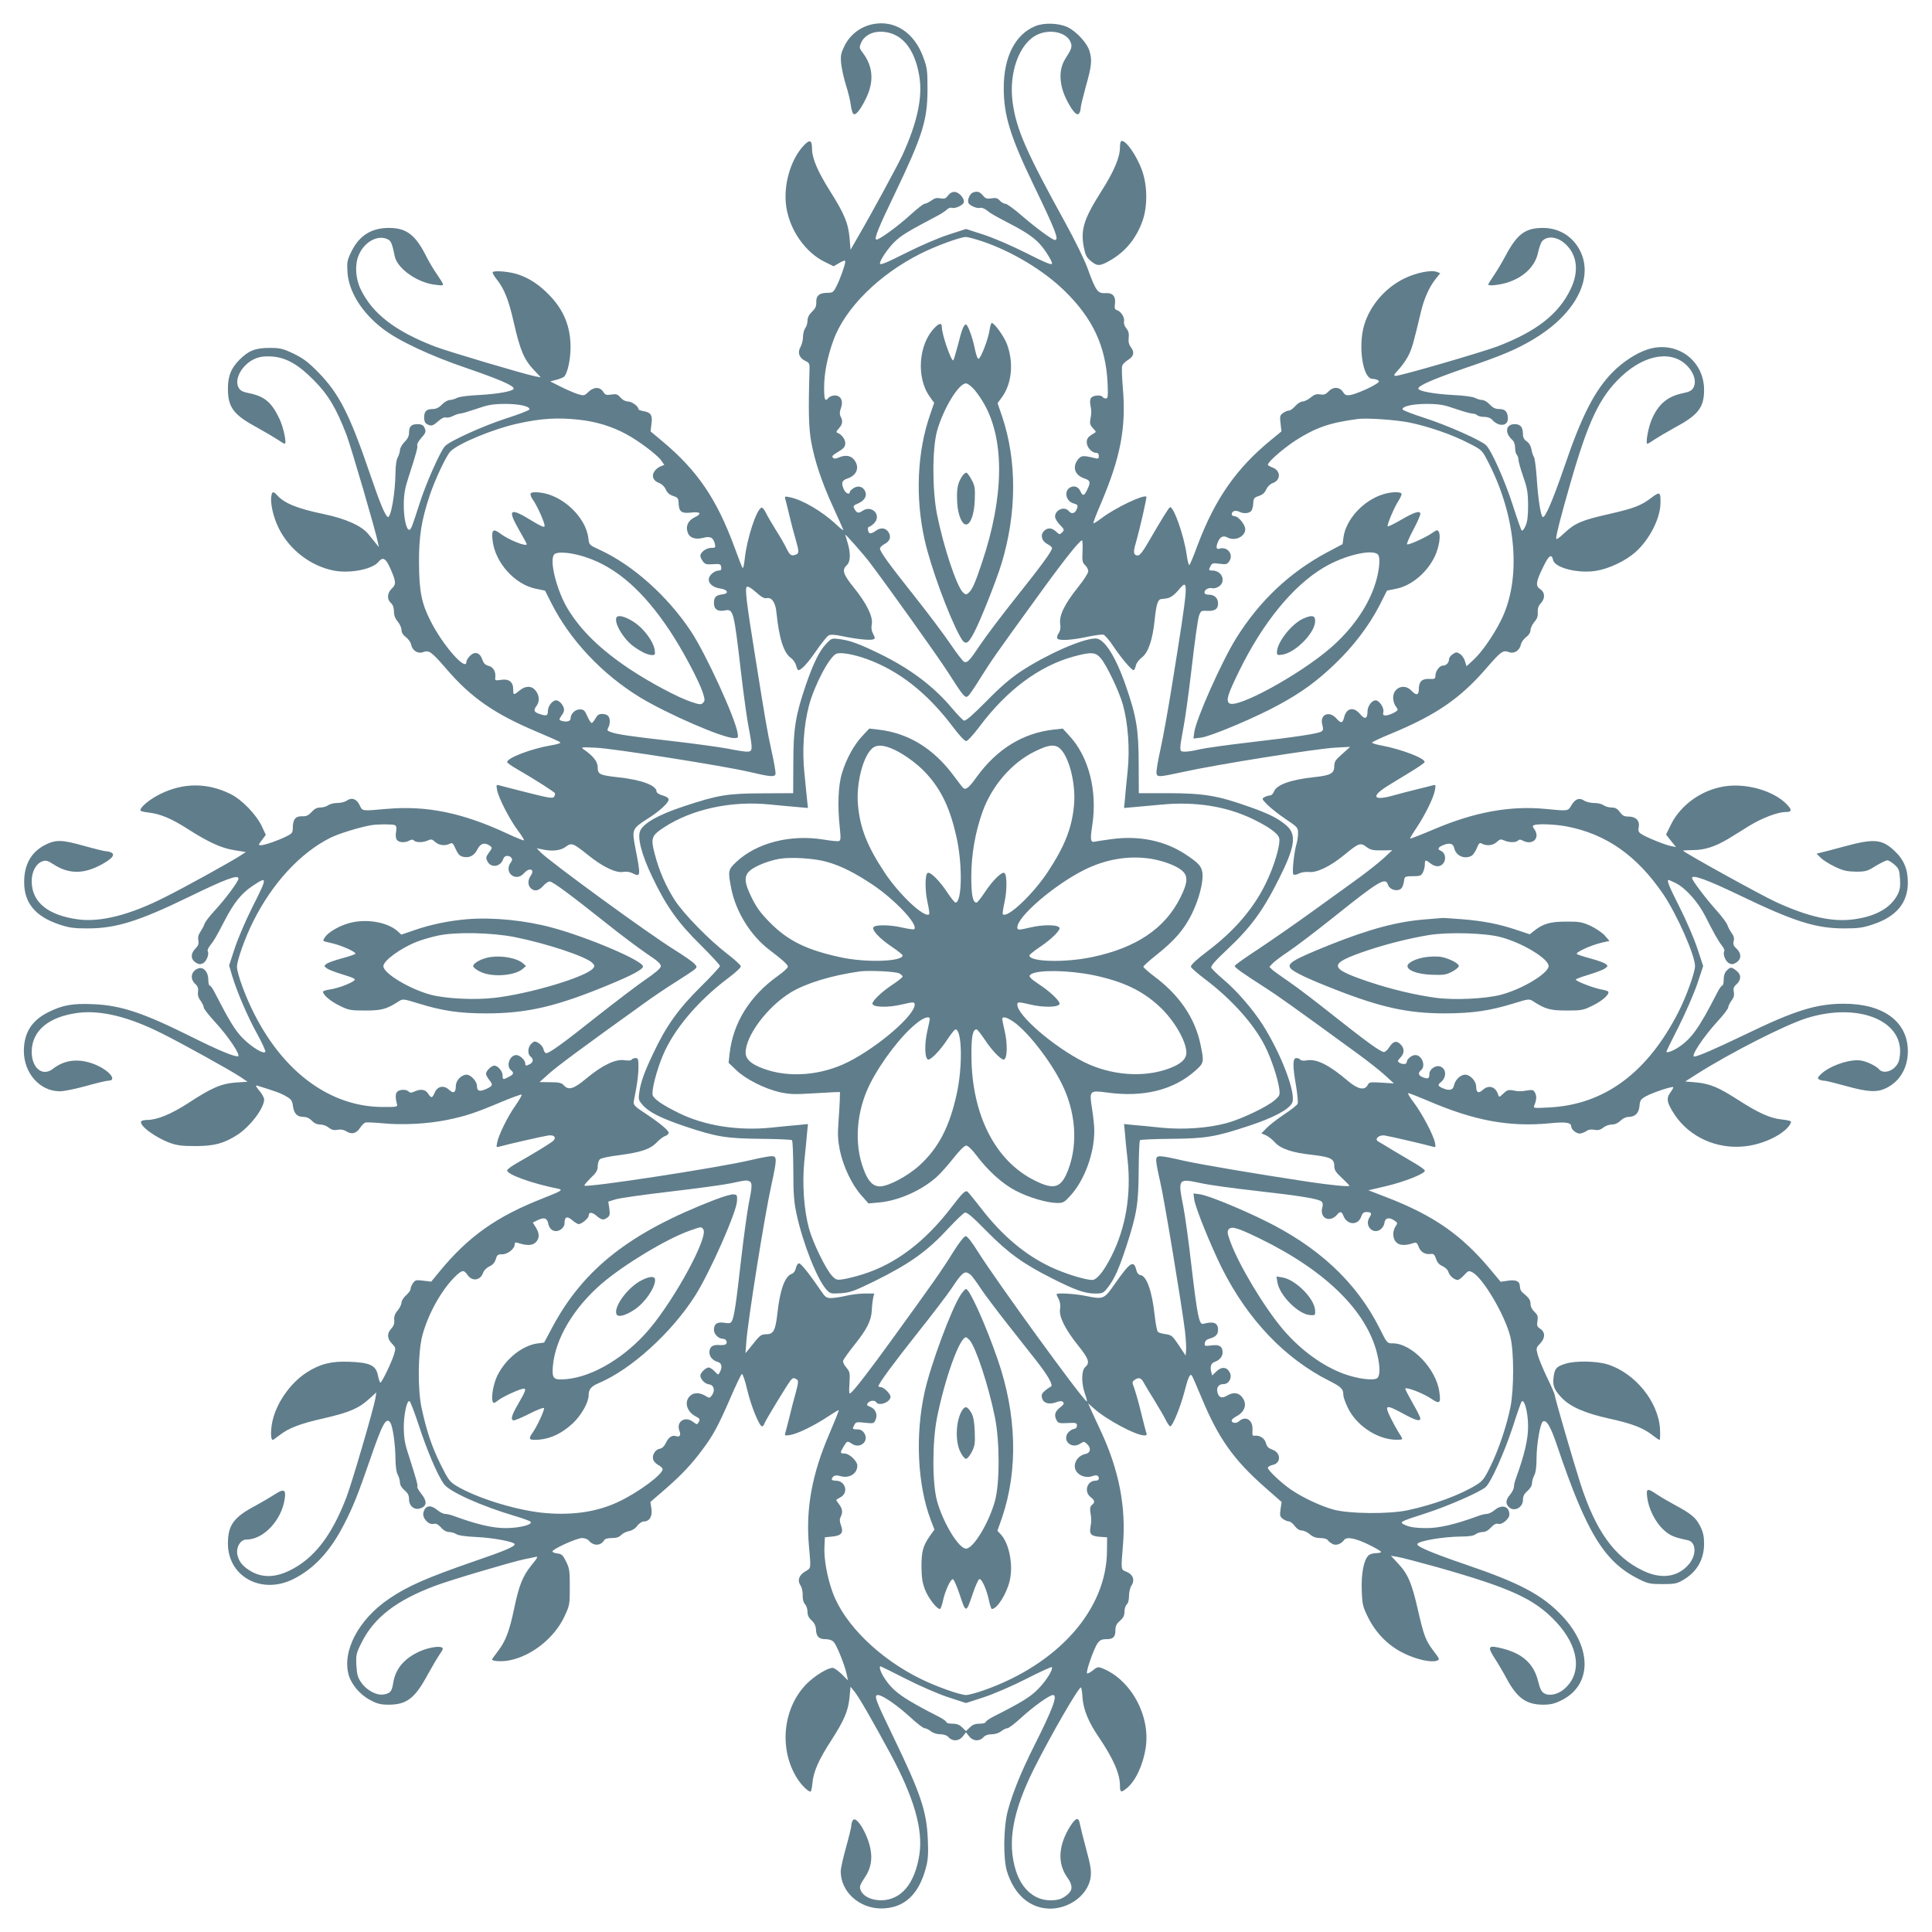
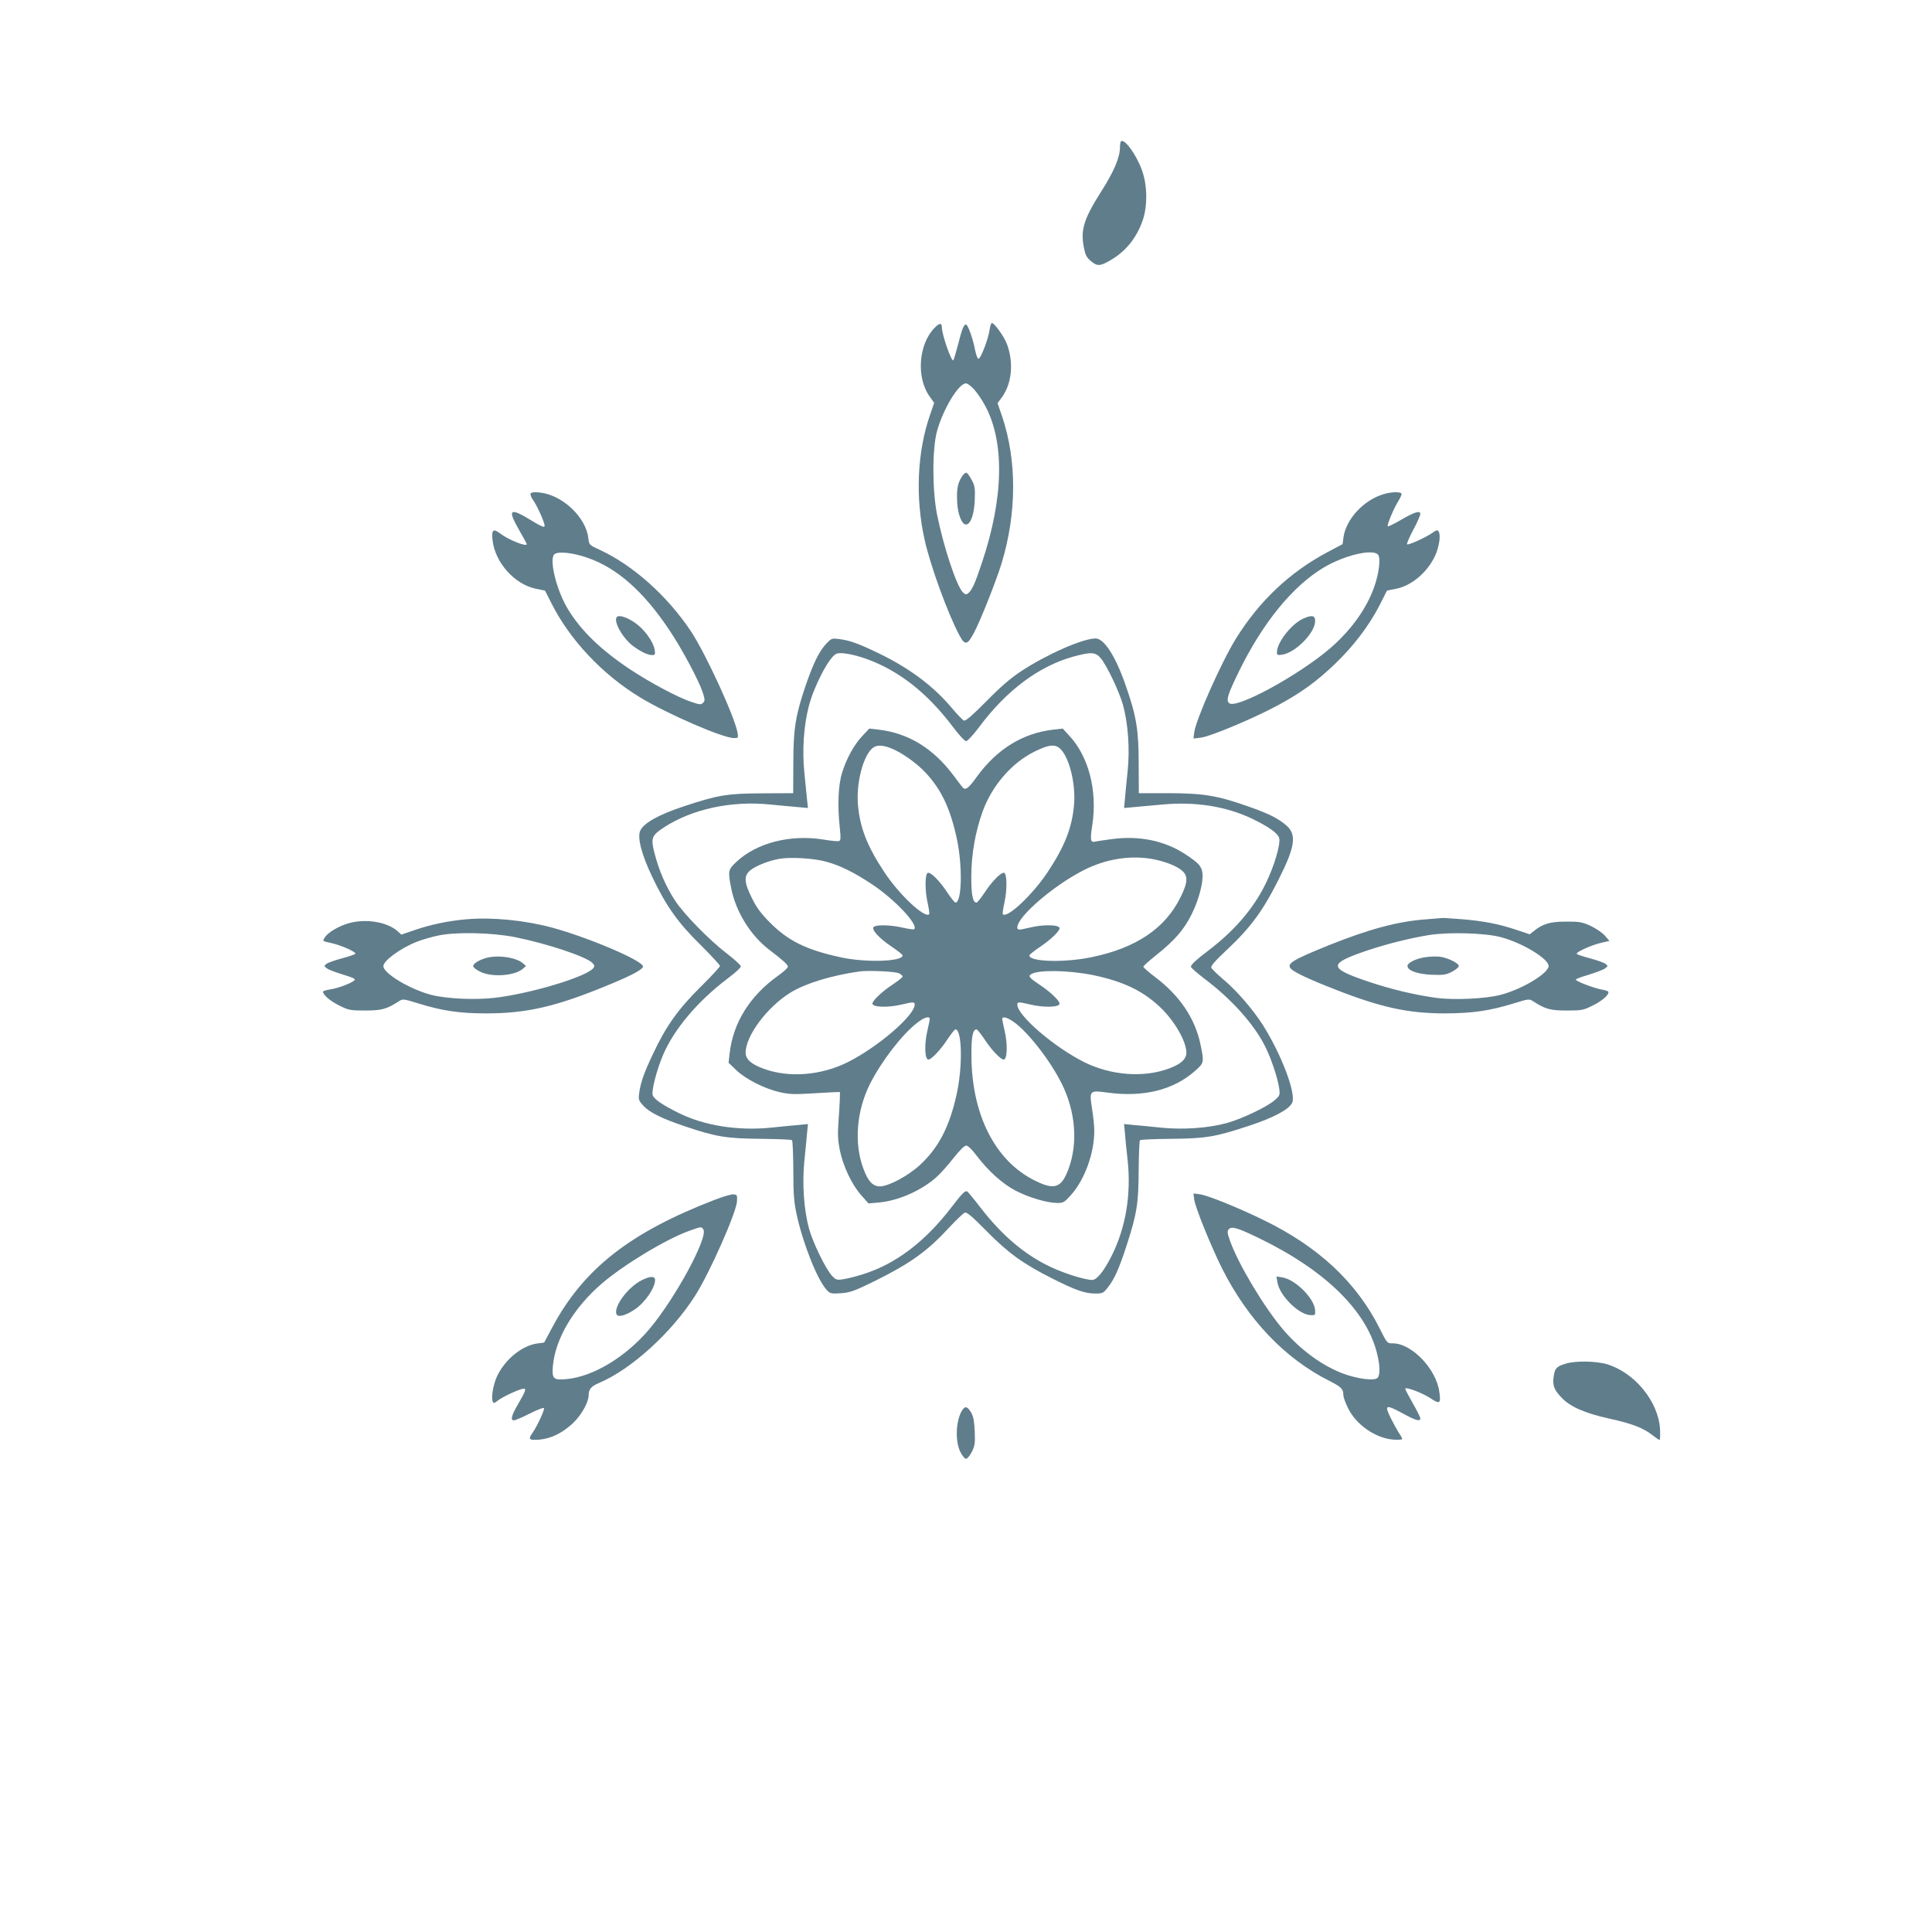
<svg xmlns="http://www.w3.org/2000/svg" version="1.0" width="1280pt" height="1280pt" viewBox="0 0 1280 1280" preserveAspectRatio="xMidYMid meet">
  <g transform="translate(0,1280) scale(0.1,-0.1)" fill="#607d8b" stroke="none">
-     <path d="M5783 12640 c-83 -17 -152 -70 -189 -146 -23 -48 -26 -63 -21 -117 4 -34 18 -98 32 -142 14 -44 28 -101 31 -126 3 -26 10 -52 15 -60 13 -21 45 15 85 96 56 113 49 213 -19 304 -24 31 -25 36 -13 65 19 47 69 76 130 76 135 -1 226 -106 257 -297 22 -137 -13 -302 -110 -516 -30 -66 -205 -389 -300 -552 l-46 -80 -6 75 c-9 102 -35 164 -131 316 -80 127 -118 215 -118 277 0 60 -15 65 -55 23 -89 -95 -138 -268 -115 -411 24 -152 127 -298 254 -360 l59 -29 38 22 c29 17 39 19 39 9 0 -21 -34 -117 -59 -165 -19 -38 -25 -42 -59 -42 -53 0 -76 -19 -74 -62 1 -27 -6 -42 -28 -63 -20 -19 -30 -39 -30 -59 0 -17 -7 -40 -15 -50 -8 -11 -15 -37 -15 -59 0 -21 -8 -52 -17 -67 -21 -36 -8 -72 34 -92 26 -12 28 -17 26 -68 -8 -261 -5 -371 11 -465 24 -131 70 -269 146 -435 34 -74 64 -142 67 -150 3 -8 -18 8 -48 36 -90 85 -224 164 -308 180 -32 7 -34 6 -27 -17 4 -13 16 -62 27 -109 11 -47 29 -115 40 -152 23 -80 24 -94 3 -102 -31 -12 -40 -6 -63 40 -12 26 -44 81 -71 123 -26 42 -56 93 -66 114 -10 20 -23 36 -28 34 -34 -9 -98 -207 -112 -340 -4 -38 -10 -64 -14 -60 -4 4 -28 67 -54 138 -118 320 -246 508 -477 701 l-79 66 6 49 c8 58 -3 76 -52 85 -19 3 -34 9 -34 13 0 19 -44 51 -69 51 -17 0 -36 10 -50 26 -20 23 -28 25 -61 20 -33 -5 -40 -3 -54 19 -22 33 -62 33 -98 -2 -26 -25 -29 -26 -70 -14 -24 8 -74 29 -113 49 l-70 35 42 11 c23 6 46 16 51 21 23 25 42 114 42 195 0 135 -44 244 -138 342 -65 68 -129 112 -207 139 -54 19 -158 29 -171 16 -3 -3 8 -23 24 -44 53 -66 82 -138 117 -294 41 -179 67 -241 131 -309 l47 -50 -34 6 c-72 14 -584 166 -667 198 -265 102 -416 219 -493 381 -34 70 -39 162 -13 223 34 84 117 134 182 111 32 -11 38 -23 57 -116 17 -83 152 -178 272 -190 63 -7 63 -13 3 77 -21 30 -50 80 -65 110 -72 144 -132 190 -248 190 -116 0 -196 -50 -248 -155 -29 -59 -31 -71 -27 -137 8 -130 95 -269 233 -375 104 -81 318 -181 560 -263 210 -72 312 -116 308 -135 -3 -17 -103 -35 -228 -42 -70 -3 -131 -11 -147 -19 -15 -8 -37 -14 -48 -14 -12 0 -35 -13 -52 -30 -20 -21 -39 -30 -62 -30 -41 0 -56 -15 -56 -57 0 -22 6 -36 19 -43 29 -15 37 -13 75 20 20 18 40 28 50 24 8 -3 30 1 47 10 18 9 40 16 49 16 9 0 56 14 106 31 74 26 105 32 184 33 97 1 174 -16 167 -37 -2 -6 -71 -33 -153 -59 -155 -50 -376 -151 -406 -184 -33 -37 -127 -250 -168 -379 -51 -159 -57 -175 -69 -175 -19 0 -36 77 -36 165 1 73 7 108 32 185 52 159 63 202 57 211 -3 5 8 25 25 45 34 38 36 46 21 75 -7 13 -21 19 -43 19 -42 0 -57 -15 -57 -56 0 -23 -9 -42 -30 -62 -16 -17 -30 -41 -30 -54 -1 -13 -7 -34 -15 -48 -9 -16 -14 -55 -15 -105 -1 -131 -31 -302 -51 -290 -19 12 -52 92 -119 289 -133 389 -203 528 -340 668 -69 70 -101 94 -165 125 -72 34 -88 38 -160 38 -93 0 -138 -18 -198 -78 -56 -56 -77 -108 -77 -192 0 -125 38 -174 196 -259 49 -27 108 -62 131 -77 23 -16 45 -29 49 -29 15 0 -7 106 -34 164 -52 110 -98 150 -202 171 -41 8 -58 17 -69 36 -33 59 27 161 115 195 32 12 62 15 108 12 93 -8 172 -52 276 -158 94 -94 148 -185 215 -359 31 -82 193 -635 209 -716 l6 -30 -20 25 c-11 14 -34 42 -50 62 -45 55 -151 102 -295 132 -173 36 -261 71 -309 125 -25 27 -33 26 -38 -4 -9 -46 12 -140 48 -213 70 -144 214 -254 369 -283 106 -19 251 9 292 58 29 36 49 25 79 -43 38 -87 40 -105 10 -133 -31 -30 -34 -71 -6 -96 13 -12 20 -31 20 -56 0 -25 8 -47 25 -67 14 -17 25 -41 25 -56 0 -16 10 -33 29 -47 16 -12 32 -34 35 -50 8 -40 45 -63 81 -49 37 14 55 1 149 -108 166 -194 322 -302 605 -421 79 -33 148 -64 153 -69 5 -5 -20 -14 -61 -20 -130 -22 -291 -83 -291 -111 0 -5 28 -25 63 -45 121 -70 251 -153 254 -162 1 -5 -1 -15 -6 -23 -8 -12 -35 -8 -173 27 -90 23 -174 44 -187 48 -23 7 -24 5 -18 -28 8 -51 83 -197 138 -270 26 -35 44 -64 40 -66 -4 -1 -54 19 -112 46 -294 137 -532 186 -796 163 -168 -15 -161 -16 -180 24 -20 42 -52 54 -85 31 -12 -9 -41 -16 -63 -16 -23 0 -50 -7 -61 -15 -10 -8 -34 -15 -51 -15 -24 0 -40 -9 -59 -30 -21 -23 -35 -29 -62 -28 -43 2 -62 -21 -62 -74 0 -34 -4 -40 -42 -59 -53 -27 -145 -59 -170 -59 -17 0 -17 3 7 34 l26 35 -26 56 c-38 80 -133 178 -209 215 -151 75 -311 75 -463 0 -71 -35 -133 -86 -133 -109 0 -5 24 -11 52 -14 77 -8 154 -40 260 -108 139 -89 226 -129 312 -142 l75 -12 -34 -22 c-62 -41 -377 -215 -506 -279 -231 -117 -425 -165 -573 -145 -201 28 -306 115 -306 253 0 64 29 117 72 132 22 8 35 4 75 -22 100 -64 199 -64 317 1 68 38 89 62 66 77 -8 5 -24 10 -36 10 -11 0 -76 16 -144 35 -149 42 -189 43 -258 9 -94 -47 -142 -130 -142 -248 0 -138 74 -228 233 -281 66 -22 97 -26 188 -26 187 0 339 48 669 208 246 120 330 151 330 122 0 -19 -90 -139 -156 -210 -34 -36 -65 -77 -69 -90 -4 -13 -17 -37 -27 -52 -14 -20 -18 -37 -14 -57 4 -23 0 -35 -19 -54 -33 -33 -32 -71 0 -92 20 -13 31 -15 49 -6 24 11 44 62 32 81 -3 5 4 21 16 37 26 32 37 51 97 166 61 118 111 179 182 227 103 69 103 63 1 -139 -43 -85 -95 -207 -116 -270 l-38 -116 21 -72 c32 -105 101 -267 166 -384 31 -56 54 -108 53 -115 -5 -22 -87 26 -148 87 -52 52 -90 115 -188 305 -12 25 -27 45 -32 45 -6 0 -10 18 -10 40 0 49 -30 84 -63 75 -50 -15 -62 -68 -24 -103 18 -17 22 -30 19 -53 -3 -21 2 -40 17 -59 11 -16 21 -36 21 -45 0 -8 32 -50 72 -93 90 -97 176 -226 155 -230 -23 -5 -133 41 -311 130 -317 158 -464 207 -646 215 -138 6 -204 -5 -300 -53 -110 -55 -161 -136 -162 -256 0 -148 106 -268 238 -268 28 0 106 16 174 35 68 19 134 35 146 35 67 0 4 73 -95 111 -102 38 -193 28 -270 -32 -69 -54 -141 4 -141 113 1 140 113 233 310 258 151 18 334 -27 551 -136 135 -67 454 -244 522 -289 l47 -32 -78 -5 c-95 -7 -161 -35 -316 -137 -111 -72 -206 -111 -271 -111 -19 0 -36 -4 -39 -9 -17 -26 90 -106 190 -143 47 -17 81 -21 169 -21 123 0 188 17 277 74 85 55 178 177 178 235 0 11 -14 37 -32 58 -25 30 -27 37 -12 33 122 -38 155 -50 189 -70 35 -20 41 -28 46 -66 7 -50 28 -71 72 -71 19 0 38 -9 53 -25 15 -16 34 -25 54 -25 18 0 44 -9 58 -21 20 -15 35 -19 59 -14 22 4 41 0 57 -10 35 -23 67 -15 91 22 11 17 27 33 36 36 9 2 61 0 115 -5 130 -13 297 -4 425 22 125 26 181 44 355 117 74 31 137 54 140 51 3 -3 -15 -35 -40 -71 -52 -73 -112 -195 -122 -246 -7 -32 -6 -34 17 -27 49 14 285 68 320 73 45 7 60 -18 26 -42 -32 -23 -141 -89 -224 -136 -40 -22 -73 -46 -73 -53 0 -28 165 -87 339 -122 34 -7 20 -15 -104 -64 -306 -120 -492 -252 -682 -483 l-56 -68 -52 6 c-47 6 -54 5 -69 -16 -9 -13 -16 -30 -16 -39 0 -9 -13 -27 -30 -42 -16 -14 -30 -36 -30 -48 0 -12 -12 -36 -26 -53 -18 -21 -24 -39 -22 -63 2 -23 -4 -40 -20 -57 -29 -31 -28 -65 5 -99 25 -26 26 -29 14 -70 -16 -53 -81 -188 -91 -188 -3 0 -11 21 -16 47 -13 67 -52 86 -191 91 -115 5 -192 -14 -278 -69 -116 -73 -214 -218 -234 -346 -9 -56 -6 -103 6 -103 3 0 22 14 43 30 62 49 138 78 298 114 166 38 231 66 299 129 l46 42 -6 -40 c-11 -66 -156 -563 -193 -658 -98 -255 -216 -406 -379 -484 -95 -45 -176 -46 -251 -4 -53 31 -79 61 -90 105 -13 52 17 106 59 106 112 0 232 127 253 268 10 65 -5 71 -68 30 -29 -19 -86 -52 -126 -74 -144 -76 -182 -129 -182 -250 0 -219 221 -340 431 -237 139 69 246 184 338 363 60 116 94 202 172 428 82 239 107 285 134 248 17 -22 35 -149 35 -244 1 -48 6 -86 15 -102 8 -14 14 -37 15 -52 0 -17 11 -35 30 -51 23 -20 30 -34 30 -61 0 -43 35 -72 72 -60 47 14 50 47 8 99 -16 20 -28 41 -25 45 5 8 -8 54 -58 210 -25 75 -31 113 -32 180 0 88 20 183 38 177 6 -2 34 -76 63 -164 52 -160 122 -325 165 -385 36 -51 247 -146 474 -213 50 -15 94 -31 99 -36 20 -19 -67 -42 -159 -43 -88 -1 -192 23 -348 80 -20 8 -47 14 -58 14 -12 0 -34 11 -51 25 -45 38 -81 32 -93 -17 -9 -35 35 -83 68 -74 16 4 29 -3 49 -24 16 -19 37 -30 53 -30 14 0 36 -6 48 -14 14 -9 64 -16 132 -19 113 -5 255 -32 255 -48 0 -16 -72 -46 -271 -114 -309 -107 -440 -164 -561 -247 -203 -137 -314 -349 -267 -508 19 -63 78 -131 143 -164 47 -25 70 -30 124 -30 117 1 172 43 256 200 27 49 62 108 78 132 24 35 27 43 13 48 -24 10 -96 -4 -151 -30 -98 -46 -154 -113 -169 -206 -9 -56 -18 -68 -61 -76 -47 -9 -114 26 -150 78 -24 34 -29 53 -33 115 -3 69 -1 80 34 149 82 167 232 282 489 378 100 38 499 156 591 176 28 5 60 12 73 15 19 5 15 -4 -27 -55 -59 -74 -82 -132 -115 -289 -32 -151 -56 -213 -106 -279 -22 -29 -40 -54 -40 -56 0 -13 68 -16 117 -6 147 30 294 147 361 287 36 77 37 80 37 198 0 108 -2 125 -25 170 -21 43 -30 50 -57 53 -18 2 -33 8 -33 13 0 16 161 89 196 89 17 0 37 -7 44 -16 32 -38 80 -37 103 2 5 9 25 14 51 14 30 0 48 6 61 20 10 11 33 22 52 26 21 4 42 17 55 35 12 16 31 29 43 29 38 0 58 33 51 84 l-7 45 104 90 c105 92 170 161 244 261 68 91 103 157 178 329 39 91 75 166 80 168 6 2 22 -46 36 -107 27 -111 80 -240 98 -240 5 0 12 8 15 18 6 19 157 268 176 289 13 15 20 16 39 4 12 -8 11 -21 -7 -88 -12 -43 -31 -114 -41 -158 -11 -44 -23 -91 -27 -104 -7 -23 -6 -24 32 -18 49 8 163 64 251 123 36 24 68 43 70 41 2 -2 -27 -73 -63 -158 -114 -264 -156 -494 -135 -736 14 -159 16 -151 -24 -174 -42 -25 -54 -60 -31 -94 9 -13 15 -42 14 -64 -1 -26 5 -48 15 -59 10 -10 17 -33 17 -51 0 -22 8 -40 28 -57 18 -18 27 -37 28 -60 2 -46 19 -64 64 -64 24 0 43 -7 54 -19 20 -22 71 -148 85 -211 l9 -43 -42 42 c-23 22 -50 41 -59 41 -34 0 -117 -51 -171 -104 -160 -160 -188 -435 -64 -629 28 -44 71 -87 88 -87 4 0 10 27 13 60 6 72 43 155 126 282 83 129 110 192 119 279 l7 74 29 -36 c29 -37 109 -175 233 -404 158 -292 220 -506 194 -673 -30 -193 -121 -301 -254 -302 -60 0 -113 24 -131 59 -15 29 -12 39 26 96 35 52 47 110 37 174 -16 103 -96 238 -119 201 -5 -8 -10 -24 -10 -36 0 -11 -16 -76 -35 -144 -19 -68 -35 -139 -35 -158 0 -135 122 -246 269 -246 152 1 250 92 297 276 13 48 15 92 11 183 -8 186 -47 302 -227 675 -122 251 -132 280 -103 280 29 0 128 -68 216 -149 42 -39 84 -71 93 -71 9 0 27 -9 41 -20 15 -12 41 -20 63 -20 24 0 43 -7 55 -20 26 -29 69 -26 94 6 l21 27 21 -27 c25 -32 68 -35 94 -6 12 13 31 20 55 20 22 0 48 8 63 20 14 11 32 20 41 20 9 0 51 32 93 71 83 75 186 149 209 149 33 0 1 -87 -125 -338 -84 -167 -142 -310 -173 -425 -30 -107 -33 -321 -6 -407 42 -133 123 -217 233 -240 146 -30 305 72 321 206 5 40 -1 78 -29 180 -19 71 -38 146 -42 167 -8 50 -26 47 -63 -10 -80 -126 -88 -246 -22 -340 36 -49 38 -82 8 -110 -37 -33 -64 -43 -120 -43 -104 0 -190 75 -228 198 -58 186 -21 391 122 677 110 219 292 534 309 535 4 0 9 -31 11 -69 6 -78 40 -161 107 -259 97 -143 141 -244 141 -322 0 -45 7 -48 42 -20 59 46 110 153 128 267 35 215 -99 459 -292 532 -23 9 -32 6 -58 -16 -17 -14 -34 -22 -38 -19 -9 10 45 163 69 198 16 22 28 28 58 28 46 0 61 14 61 60 0 27 7 42 30 62 23 20 30 35 30 61 0 19 7 40 15 47 9 8 15 30 15 57 0 24 7 55 16 68 24 36 11 73 -31 91 -40 16 -39 8 -25 178 21 252 -26 494 -145 751 -21 44 -48 104 -62 134 l-24 54 38 -34 c82 -74 278 -179 334 -179 16 0 19 4 14 17 -4 10 -20 72 -36 138 -16 66 -37 138 -45 160 -14 36 -14 40 2 52 28 20 44 16 62 -18 9 -17 41 -70 71 -118 29 -47 63 -105 74 -128 12 -24 25 -43 30 -43 15 0 66 123 93 225 25 97 37 125 49 113 4 -3 33 -70 66 -149 111 -268 213 -412 422 -595 l108 -95 -7 -48 c-6 -43 -4 -50 17 -65 13 -9 31 -16 39 -16 9 0 26 -14 38 -30 14 -19 32 -30 47 -30 13 0 37 -11 53 -25 21 -18 42 -25 70 -25 24 0 44 -6 49 -14 4 -7 18 -18 31 -25 24 -13 57 -1 78 27 17 23 78 10 167 -34 42 -21 77 -41 77 -46 0 -4 -15 -8 -34 -8 -19 0 -42 -7 -50 -16 -31 -30 -48 -120 -44 -229 3 -94 6 -108 42 -181 52 -104 134 -188 236 -237 82 -41 181 -63 218 -50 22 8 22 9 -19 63 -54 72 -65 100 -105 274 -40 177 -66 238 -131 307 l-48 52 45 -8 c25 -4 140 -34 255 -66 497 -141 650 -211 794 -364 152 -163 175 -339 57 -443 -43 -38 -100 -51 -135 -31 -19 11 -28 30 -41 82 -28 112 -100 180 -231 214 -100 26 -108 17 -56 -64 24 -37 58 -95 76 -129 70 -132 131 -177 242 -178 52 0 77 6 122 28 205 100 207 349 5 562 -131 138 -280 217 -639 339 -219 75 -319 117 -319 134 0 21 169 50 291 51 50 0 82 5 95 15 10 8 32 15 47 15 18 0 38 11 55 30 20 21 33 28 49 24 25 -7 73 34 73 61 0 56 -49 71 -98 30 -17 -14 -39 -25 -51 -25 -11 0 -38 -6 -58 -14 -156 -57 -260 -81 -348 -80 -62 0 -102 6 -130 18 -50 22 -49 22 137 82 142 46 354 139 391 172 35 30 125 232 179 397 28 88 55 164 59 169 18 21 42 -69 43 -159 1 -88 -23 -190 -80 -348 -8 -20 -14 -47 -14 -58 0 -12 -11 -34 -25 -51 -29 -34 -32 -60 -9 -82 34 -35 94 -5 94 47 0 24 8 40 30 59 18 16 30 36 30 51 0 14 7 38 15 53 10 19 15 58 15 111 0 94 24 233 42 245 24 15 53 -36 97 -168 193 -571 312 -765 541 -877 58 -29 74 -32 155 -32 80 0 95 3 136 27 92 54 138 135 139 239 0 50 -6 77 -25 116 -29 58 -57 82 -170 143 -44 24 -99 56 -122 72 -60 40 -67 37 -60 -22 9 -75 53 -163 106 -213 43 -40 70 -52 162 -71 58 -12 61 -100 6 -162 -73 -84 -182 -98 -302 -40 -189 90 -313 263 -414 576 -47 146 -171 573 -171 589 0 6 -22 57 -50 114 -27 57 -55 124 -62 150 -12 45 -11 48 15 75 35 36 36 76 2 98 -21 14 -24 21 -19 53 5 30 1 40 -20 60 -16 15 -26 35 -26 53 0 26 -10 39 -54 76 -9 7 -16 23 -16 36 0 37 -23 49 -79 41 l-49 -7 -70 84 c-190 227 -373 354 -681 474 l-125 48 119 28 c122 29 255 82 255 102 0 6 -29 27 -63 47 -34 20 -100 59 -147 87 -47 29 -92 56 -100 60 -26 16 7 45 44 39 30 -4 266 -59 315 -73 23 -7 24 -5 18 25 -10 51 -84 191 -137 262 -27 35 -45 65 -41 67 4 1 61 -21 127 -49 310 -134 543 -177 813 -151 106 11 141 5 141 -22 0 -19 33 -46 56 -46 11 0 29 7 42 15 14 11 33 14 55 10 24 -5 39 -1 59 14 14 12 40 21 58 21 20 0 40 9 56 25 14 14 36 25 52 25 45 0 70 25 74 72 3 38 8 45 43 65 41 23 174 68 181 60 2 -2 -7 -18 -20 -36 -29 -39 -22 -70 33 -152 97 -141 269 -220 447 -205 119 9 253 69 305 134 10 13 17 28 14 32 -2 4 -29 10 -59 13 -77 8 -154 42 -286 127 -135 87 -190 110 -285 119 l-70 6 80 51 c221 140 581 323 723 368 337 106 639 -11 620 -239 -4 -44 -11 -62 -33 -85 -32 -34 -84 -41 -106 -14 -17 20 -76 50 -116 57 -70 14 -208 -32 -267 -88 -23 -21 -26 -29 -15 -36 8 -5 23 -9 35 -9 11 0 76 -16 144 -35 143 -40 206 -44 266 -14 90 43 144 134 144 244 0 195 -161 315 -423 315 -183 0 -325 -44 -657 -205 -198 -95 -313 -145 -335 -145 -26 0 59 129 154 233 39 42 71 84 71 93 0 8 10 28 21 44 16 20 20 37 16 58 -5 23 -1 35 19 52 31 30 31 63 -2 89 -33 26 -39 26 -64 1 -13 -13 -20 -33 -20 -60 0 -22 -4 -40 -10 -40 -5 0 -20 -20 -32 -45 -124 -242 -173 -310 -266 -369 -36 -22 -72 -34 -72 -23 0 2 37 78 83 168 45 90 100 217 122 281 l39 118 -39 117 c-21 65 -74 187 -117 272 -72 142 -87 181 -73 181 3 0 25 -10 48 -21 67 -35 147 -125 195 -219 56 -111 85 -163 111 -196 11 -14 18 -30 15 -35 -12 -19 8 -70 32 -81 18 -9 29 -7 49 6 33 22 33 60 0 91 -20 18 -24 29 -19 50 5 19 1 34 -13 53 -11 15 -24 39 -28 52 -4 14 -36 57 -70 95 -73 81 -165 203 -165 218 0 25 102 -12 310 -112 367 -177 510 -222 699 -222 90 0 122 4 188 26 157 52 233 143 233 279 0 89 -28 154 -92 212 -81 75 -134 79 -329 26 -63 -17 -130 -35 -149 -39 l-35 -9 28 -27 c15 -16 58 -42 95 -60 55 -26 80 -31 138 -32 64 0 76 3 131 38 34 20 68 37 77 37 9 0 30 -13 48 -29 28 -25 32 -35 36 -93 3 -51 0 -73 -16 -105 -45 -87 -142 -143 -285 -163 -143 -21 -302 14 -519 113 -102 47 -618 332 -618 342 0 1 30 2 68 3 76 0 148 24 233 75 30 19 92 57 139 86 85 52 188 91 240 91 43 0 44 15 5 54 -88 88 -266 139 -410 116 -151 -23 -291 -123 -355 -254 l-32 -65 33 -42 33 -41 -35 7 c-43 9 -167 60 -196 80 -18 12 -21 22 -16 46 8 41 -19 69 -67 69 -29 0 -41 6 -58 30 -17 23 -31 30 -55 30 -18 0 -42 7 -53 15 -10 8 -38 15 -62 15 -23 0 -54 7 -67 16 -32 21 -59 11 -84 -31 -23 -40 -20 -39 -176 -24 -232 22 -469 -22 -734 -135 -85 -36 -157 -64 -159 -62 -2 2 18 35 43 72 58 86 114 202 122 250 6 35 5 37 -18 30 -13 -4 -60 -15 -104 -26 -44 -11 -115 -29 -157 -41 -133 -37 -147 -5 -30 67 42 26 113 69 157 96 44 27 81 53 83 58 9 24 -149 85 -285 111 -35 6 -63 15 -63 19 0 4 57 31 128 60 299 124 460 235 634 438 92 106 106 116 144 102 35 -14 72 10 80 49 3 16 19 38 35 50 18 13 29 31 29 46 0 13 11 37 25 54 19 21 25 39 23 65 -1 25 4 42 20 59 30 32 29 72 -4 94 -32 21 -29 48 22 151 36 74 54 85 64 41 12 -51 164 -90 283 -71 85 13 197 66 261 123 93 82 165 222 167 323 2 77 -4 81 -59 39 -68 -52 -113 -70 -279 -108 -183 -41 -229 -61 -298 -126 -39 -37 -55 -47 -55 -35 0 23 30 141 90 350 122 427 198 587 343 723 160 149 340 175 441 63 42 -46 56 -102 35 -139 -11 -19 -28 -28 -69 -36 -102 -21 -162 -71 -206 -172 -24 -53 -43 -163 -30 -163 4 0 26 13 49 29 23 15 82 50 131 77 157 84 196 134 196 251 0 199 -187 331 -377 267 -73 -24 -160 -81 -225 -146 -121 -121 -208 -290 -323 -628 -78 -227 -129 -345 -144 -335 -14 8 -32 128 -40 262 -5 67 -13 128 -18 135 -6 7 -13 30 -17 51 -4 23 -16 43 -31 53 -17 11 -25 26 -25 46 0 48 -16 68 -55 68 -59 0 -68 -57 -17 -103 13 -12 20 -31 20 -54 0 -19 5 -40 11 -46 6 -6 11 -21 11 -32 0 -12 14 -61 31 -111 27 -76 32 -104 33 -189 0 -75 -4 -110 -17 -139 -10 -23 -21 -36 -26 -30 -4 5 -31 81 -59 169 -52 162 -143 366 -178 397 -39 34 -255 130 -400 177 -81 26 -149 52 -151 58 -7 21 70 38 167 37 79 -1 110 -7 184 -33 50 -17 99 -31 111 -31 11 0 26 -5 32 -11 6 -6 27 -11 46 -11 23 0 42 -7 54 -20 42 -47 103 -42 103 8 0 44 -17 64 -56 64 -27 0 -43 8 -64 30 -15 17 -38 30 -50 30 -11 0 -33 6 -48 14 -16 8 -77 16 -147 19 -125 7 -225 25 -228 42 -4 19 98 63 306 135 242 82 341 124 451 189 265 156 395 380 327 561 -42 111 -141 180 -258 180 -117 0 -171 -40 -247 -182 -21 -40 -56 -99 -77 -130 -22 -32 -39 -60 -39 -63 0 -11 68 -4 120 11 113 34 191 108 210 201 7 32 19 66 27 75 35 39 103 30 156 -20 77 -73 89 -181 33 -297 -79 -166 -227 -281 -485 -380 -104 -39 -640 -195 -673 -195 -18 0 -15 6 22 46 23 25 53 69 66 98 22 48 31 83 78 280 20 85 55 165 97 217 l31 39 -24 9 c-37 14 -137 -6 -214 -44 -125 -61 -225 -176 -265 -305 -43 -141 -11 -360 54 -360 12 0 28 -4 36 -9 11 -7 9 -12 -10 -24 -41 -27 -137 -68 -172 -74 -28 -4 -36 -1 -50 21 -23 34 -65 35 -96 2 -18 -19 -30 -23 -55 -19 -25 4 -39 -1 -63 -21 -17 -14 -41 -26 -53 -26 -12 0 -34 -13 -48 -30 -15 -16 -33 -30 -42 -30 -9 0 -26 -7 -39 -16 -21 -15 -23 -22 -17 -69 l6 -53 -68 -56 c-230 -188 -370 -388 -487 -696 -25 -69 -50 -129 -55 -133 -4 -5 -13 28 -19 74 -19 126 -84 310 -109 309 -7 -1 -56 -80 -150 -242 -30 -52 -51 -78 -63 -78 -29 0 -33 19 -15 79 29 102 75 305 71 310 -17 17 -205 -73 -294 -140 -29 -22 -55 -38 -57 -36 -3 2 18 57 46 122 134 314 172 509 149 777 -6 71 -8 136 -4 145 3 10 20 27 38 38 39 25 45 49 20 84 -14 18 -18 37 -15 63 3 27 -1 44 -16 63 -12 14 -18 34 -15 45 6 24 -19 66 -46 75 -16 5 -18 12 -14 44 6 47 -15 72 -61 69 -54 -3 -65 11 -122 168 -18 51 -84 185 -145 296 -260 472 -325 619 -350 799 -27 199 45 395 165 450 87 40 197 13 220 -53 10 -28 6 -42 -35 -106 -48 -74 -43 -179 13 -284 38 -72 65 -99 78 -78 6 8 10 24 10 36 0 11 16 76 35 145 38 134 41 171 23 231 -16 54 -87 130 -145 158 -59 28 -159 31 -216 6 -132 -55 -207 -204 -207 -409 0 -181 43 -322 200 -647 144 -299 168 -360 139 -360 -17 0 -128 82 -224 165 -47 41 -94 75 -104 75 -10 0 -26 9 -37 21 -15 16 -26 20 -55 15 -30 -5 -39 -2 -57 19 -22 26 -38 30 -67 19 -20 -8 -37 -48 -29 -68 7 -18 59 -40 78 -33 8 3 27 -4 42 -15 28 -23 44 -32 166 -96 107 -56 161 -95 201 -145 31 -38 67 -98 67 -112 0 -14 -37 1 -180 73 -85 43 -208 96 -272 117 l-118 38 -117 -38 c-65 -21 -188 -74 -273 -117 -143 -72 -180 -87 -180 -73 0 22 52 98 95 141 47 46 88 70 294 179 21 11 45 28 55 37 9 9 23 15 31 11 21 -7 72 15 80 35 8 23 -27 66 -57 70 -18 2 -32 -5 -46 -22 -16 -22 -25 -25 -52 -20 -23 5 -39 1 -60 -15 -16 -11 -36 -21 -44 -21 -8 0 -50 -33 -94 -73 -86 -79 -218 -174 -228 -164 -11 11 17 81 126 307 183 382 214 483 215 685 0 130 -2 146 -29 218 -59 161 -188 246 -333 217z m731 -1441 c195 -67 402 -192 539 -326 187 -182 273 -367 285 -610 4 -89 2 -103 -11 -103 -9 0 -19 5 -22 10 -9 15 -61 12 -75 -5 -8 -9 -10 -27 -6 -47 8 -41 8 -55 0 -96 -5 -26 -2 -38 16 -58 13 -13 22 -25 19 -27 -2 -2 -16 -11 -31 -20 -20 -13 -28 -26 -28 -47 0 -33 33 -70 62 -70 12 0 18 -7 18 -21 0 -18 -4 -20 -27 -14 -78 19 -89 18 -112 -10 -38 -50 -20 -104 44 -125 39 -13 42 -24 18 -75 -20 -41 -29 -44 -45 -10 -13 30 -40 40 -67 26 -45 -24 -29 -94 24 -107 27 -7 30 -15 15 -45 -13 -23 -33 -25 -50 -4 -28 33 -90 7 -90 -38 0 -11 14 -36 32 -54 30 -31 31 -34 15 -50 -16 -16 -18 -16 -40 5 -29 27 -58 28 -82 2 -24 -26 -13 -66 25 -85 17 -9 30 -20 30 -26 0 -20 -68 -113 -240 -329 -94 -118 -200 -258 -235 -311 -71 -106 -86 -122 -107 -114 -8 3 -49 56 -91 118 -42 62 -147 202 -235 313 -174 219 -232 299 -232 320 0 7 13 20 29 29 38 19 47 49 27 80 -20 30 -54 32 -87 6 -13 -10 -30 -16 -36 -14 -14 5 -18 43 -5 43 5 0 18 9 30 20 58 54 -11 130 -76 84 -24 -17 -37 -13 -52 16 -9 17 -6 22 24 34 43 18 62 50 48 81 -15 32 -47 40 -77 21 -14 -9 -25 -21 -25 -26 0 -20 -27 -9 -38 15 -21 45 -15 62 23 75 63 21 82 75 44 124 -23 29 -60 34 -104 14 -19 -8 -29 -8 -37 0 -8 8 -2 16 23 31 50 30 59 39 59 66 0 25 -25 58 -51 67 -11 4 -9 11 9 30 24 27 28 49 11 79 -7 14 -7 29 2 54 18 48 0 85 -40 85 -16 0 -34 -7 -41 -15 -24 -29 -30 -15 -30 65 0 96 21 204 61 314 77 214 303 438 579 576 96 49 263 110 299 110 13 0 65 -14 115 -31z m-2676 -1180 c112 -12 219 -45 312 -96 82 -44 204 -136 231 -174 l20 -29 -25 -10 c-14 -5 -32 -20 -41 -34 -21 -31 -6 -63 34 -77 16 -6 34 -23 42 -42 10 -22 25 -35 49 -43 31 -10 35 -16 36 -48 2 -56 19 -69 81 -62 64 7 76 -6 26 -31 -44 -21 -62 -59 -47 -100 12 -37 52 -50 104 -36 47 12 65 2 76 -39 6 -26 4 -28 -25 -28 -32 0 -71 -29 -71 -53 0 -7 7 -23 16 -35 14 -20 23 -23 68 -20 46 3 51 1 54 -19 3 -17 -2 -23 -15 -23 -26 0 -59 -25 -66 -50 -8 -32 24 -62 74 -69 52 -7 62 -34 14 -39 -42 -5 -55 -19 -55 -58 0 -41 26 -58 74 -48 55 10 58 -2 106 -416 17 -146 40 -310 51 -365 27 -143 26 -155 -12 -155 -17 0 -74 9 -127 20 -54 10 -218 33 -367 50 -283 32 -371 45 -411 61 -21 7 -23 12 -14 28 14 26 13 64 -2 79 -7 7 -24 12 -40 12 -20 0 -31 -8 -43 -30 -9 -16 -20 -30 -25 -30 -5 0 -18 20 -29 45 -17 39 -24 45 -50 45 -32 0 -61 -30 -61 -62 0 -18 -32 -24 -64 -12 -13 5 -12 10 5 34 14 18 19 35 14 49 -8 27 -32 51 -51 51 -24 0 -54 -38 -54 -70 0 -33 -9 -36 -59 -19 -34 12 -38 24 -16 53 21 28 19 69 -6 100 -26 34 -68 34 -107 1 -39 -32 -42 -32 -42 8 0 49 -28 71 -80 63 -36 -6 -41 -4 -39 11 6 40 -11 72 -42 81 -24 6 -34 16 -43 41 -16 48 -50 58 -82 26 -13 -13 -24 -31 -24 -40 0 -68 -158 111 -239 274 -58 114 -74 195 -75 381 -1 178 16 282 71 448 33 100 108 260 136 290 48 52 284 150 448 186 153 34 263 41 407 25z m5503 -19 c125 -26 282 -80 391 -137 86 -44 87 -45 126 -121 190 -365 224 -779 86 -1053 -50 -100 -126 -209 -182 -261 l-46 -42 -10 33 c-5 18 -20 40 -33 48 -21 14 -25 14 -48 -1 -14 -9 -25 -24 -25 -34 0 -23 -19 -42 -41 -42 -22 0 -49 -37 -49 -67 0 -20 -5 -23 -41 -21 -49 2 -69 -18 -69 -69 0 -40 -17 -43 -50 -8 -46 49 -120 20 -120 -48 0 -18 7 -42 15 -53 8 -10 15 -22 15 -26 0 -11 -56 -38 -80 -38 -16 0 -19 5 -15 23 7 26 -27 77 -51 77 -26 0 -54 -39 -54 -74 0 -49 -18 -55 -49 -17 -42 51 -91 41 -106 -22 -10 -40 -21 -41 -51 -7 -49 55 -113 25 -93 -43 7 -25 6 -35 -6 -43 -19 -14 -155 -35 -490 -74 -137 -16 -279 -36 -315 -44 -36 -9 -80 -16 -97 -16 -30 0 -33 3 -33 28 0 16 9 71 19 123 11 52 36 232 56 402 19 169 41 324 48 345 12 35 15 37 51 35 52 -3 76 11 76 47 0 37 -23 60 -61 60 -19 0 -29 5 -29 15 0 18 28 34 51 28 11 -3 30 2 44 11 50 33 21 106 -42 106 -26 0 -27 3 -12 31 9 18 17 20 59 14 44 -6 50 -4 65 18 29 45 -14 98 -65 82 -23 -7 -26 10 -9 49 14 30 34 39 59 26 51 -28 120 4 120 54 0 31 -46 86 -71 86 -23 0 -25 25 -3 34 8 3 24 1 34 -4 27 -15 66 -12 80 5 6 8 13 31 13 51 2 32 6 38 37 48 24 8 39 21 49 43 8 19 26 36 42 42 56 19 56 83 -1 104 -16 6 -30 14 -30 18 0 19 100 106 182 160 135 86 225 118 413 143 60 8 253 -5 346 -24z m-3580 -925 c117 -154 451 -622 517 -725 107 -167 116 -178 136 -161 9 7 46 61 82 120 75 119 102 158 369 526 175 243 287 385 304 385 3 0 5 -33 3 -73 -3 -63 -1 -74 17 -91 12 -11 21 -29 21 -41 0 -12 -31 -60 -69 -107 -88 -110 -125 -187 -117 -240 4 -27 1 -46 -10 -63 -9 -13 -13 -29 -9 -35 10 -16 91 -12 194 10 52 11 103 18 112 15 10 -4 40 -38 66 -78 49 -74 120 -157 133 -157 5 0 11 13 15 29 3 17 21 41 40 55 43 33 71 116 85 249 10 100 21 136 43 138 7 1 22 3 33 4 28 3 54 22 88 63 63 74 61 46 -49 -637 -25 -156 -59 -346 -76 -422 -17 -76 -29 -148 -27 -161 4 -28 15 -27 173 7 225 50 885 155 1015 162 l95 5 -52 -47 c-44 -38 -53 -52 -53 -79 0 -51 -23 -63 -135 -75 -156 -17 -247 -50 -265 -96 -5 -14 -17 -25 -25 -25 -9 0 -26 -5 -37 -11 -19 -10 -19 -12 18 -50 22 -22 76 -65 121 -95 79 -53 83 -58 83 -92 0 -21 -4 -53 -10 -72 -17 -58 -31 -193 -21 -203 5 -5 21 -3 37 6 17 8 45 12 66 10 51 -7 143 38 233 112 97 80 108 84 148 54 27 -20 43 -24 101 -23 l70 1 -55 -51 c-30 -28 -102 -85 -159 -127 -58 -42 -197 -143 -310 -224 -113 -82 -276 -195 -362 -252 -87 -57 -158 -107 -158 -113 0 -10 59 -52 197 -140 83 -53 178 -120 618 -441 66 -48 147 -112 180 -142 l60 -55 -81 5 c-76 5 -83 4 -93 -16 -20 -37 -65 -28 -130 27 -123 105 -207 148 -272 137 -22 -4 -40 -2 -44 4 -3 6 -15 11 -26 11 -25 0 -26 -48 -2 -186 9 -55 14 -108 10 -117 -3 -8 -43 -40 -89 -70 -46 -31 -98 -71 -117 -91 l-34 -35 29 -12 c16 -7 43 -28 59 -46 39 -44 117 -70 247 -84 122 -14 148 -26 148 -73 0 -27 9 -42 50 -80 28 -26 50 -49 50 -52 0 -8 -121 4 -270 26 -364 55 -709 114 -828 140 -171 39 -182 39 -182 1 0 -16 12 -78 26 -138 27 -113 145 -829 165 -993 6 -52 9 -110 7 -128 l-3 -33 -45 68 c-42 63 -48 68 -88 74 -23 3 -46 10 -51 15 -5 5 -15 54 -21 109 -17 159 -53 261 -93 267 -14 2 -24 14 -29 35 -17 67 -41 51 -142 -93 -71 -102 -75 -104 -192 -80 -73 15 -194 22 -194 11 0 -4 7 -19 15 -34 9 -18 12 -42 8 -65 -8 -49 35 -135 122 -243 69 -86 77 -113 45 -140 -26 -23 -27 -107 -1 -180 10 -29 15 -50 11 -48 -36 22 -594 791 -721 992 -39 63 -70 103 -81 103 -10 0 -42 -40 -84 -107 -71 -115 -135 -206 -394 -563 -156 -216 -256 -346 -284 -369 -11 -9 -12 3 -8 64 4 69 3 76 -21 105 -17 19 -24 37 -20 48 4 9 35 53 70 97 87 108 116 166 119 235 1 30 6 67 9 82 l7 28 -63 0 c-35 0 -91 -7 -124 -15 -33 -8 -77 -14 -97 -15 -33 0 -40 5 -69 48 -75 110 -132 182 -145 182 -8 0 -17 -14 -21 -31 -4 -19 -14 -34 -29 -39 -45 -18 -77 -107 -94 -265 -13 -113 -26 -135 -76 -135 -26 0 -39 -8 -63 -37 -17 -21 -40 -49 -51 -63 l-21 -25 6 80 c12 149 120 828 165 1031 39 179 39 194 1 194 -16 0 -78 -12 -138 -26 -215 -51 -1086 -184 -1101 -169 -3 3 16 25 41 50 38 36 47 51 47 79 0 18 7 39 15 46 8 7 63 19 123 26 149 20 209 40 252 84 19 21 45 40 58 44 12 4 22 13 22 21 0 16 -59 65 -157 130 -68 44 -78 55 -74 79 1 4 8 43 16 85 8 42 15 104 15 139 0 55 -2 62 -19 62 -11 0 -23 -5 -26 -10 -4 -7 -24 -8 -50 -4 -58 8 -144 -33 -249 -120 -85 -71 -119 -82 -151 -46 -15 16 -31 20 -89 20 l-71 1 60 54 c53 48 213 167 620 459 60 44 159 111 220 149 60 38 118 76 128 85 16 15 16 17 -4 39 -12 12 -71 53 -130 90 -169 104 -835 590 -888 647 l-25 26 35 -7 c66 -15 122 -9 156 16 40 30 49 26 148 -53 96 -78 184 -120 231 -113 24 4 47 1 66 -9 53 -27 54 -18 17 170 -23 120 -21 126 79 190 81 51 142 107 142 129 0 10 -15 20 -40 27 -22 6 -40 17 -40 25 0 41 -97 78 -252 95 -126 14 -138 20 -138 66 0 37 -28 74 -90 117 -24 17 -23 18 80 13 115 -5 842 -120 1010 -159 144 -34 174 -37 178 -14 2 10 -10 80 -27 155 -30 138 -37 181 -110 637 -55 342 -66 434 -54 446 7 7 27 -4 61 -34 35 -32 57 -44 71 -40 33 8 59 -28 65 -94 18 -174 48 -269 97 -303 15 -11 30 -34 34 -50 4 -17 10 -30 14 -30 20 0 63 47 120 130 34 49 70 94 81 100 13 7 39 6 87 -4 92 -20 189 -30 208 -22 14 5 14 8 0 36 -11 20 -14 42 -9 65 9 49 -36 140 -119 242 -71 88 -81 117 -47 148 25 22 27 80 5 151 -8 27 -15 50 -15 51 0 8 123 -132 161 -182z m-3147 -1741 c12 -5 15 -15 10 -45 -4 -25 -2 -44 6 -54 15 -18 53 -20 82 -4 14 8 23 8 31 0 14 -14 59 -14 92 1 22 10 28 8 48 -10 25 -23 66 -28 97 -12 16 9 22 4 39 -35 14 -32 27 -46 47 -51 42 -11 77 7 97 49 20 40 48 48 82 24 17 -13 17 -15 -5 -45 -20 -27 -22 -35 -12 -56 23 -50 90 -40 107 15 7 22 37 25 53 6 7 -8 6 -18 -4 -31 -49 -67 34 -133 88 -71 36 41 74 26 44 -17 -20 -29 -20 -62 0 -82 24 -24 53 -19 82 14 15 17 34 30 44 30 19 0 141 -90 378 -279 91 -73 209 -161 263 -198 77 -51 97 -70 95 -86 -2 -13 -38 -44 -100 -86 -53 -36 -196 -145 -318 -241 -239 -190 -327 -253 -344 -247 -6 2 -13 14 -16 28 -3 13 -18 30 -32 39 -24 13 -29 13 -47 -4 -24 -22 -28 -68 -6 -86 21 -17 19 -37 -4 -50 -26 -13 -31 -13 -31 5 0 21 -36 55 -59 55 -44 0 -70 -72 -36 -100 22 -18 19 -28 -15 -45 -38 -20 -40 -19 -40 10 0 28 -32 65 -55 65 -19 0 -55 -35 -55 -54 0 -7 9 -25 20 -39 28 -35 26 -41 -19 -62 -45 -20 -61 -14 -61 21 0 29 -41 74 -68 74 -35 0 -72 -38 -72 -75 0 -44 -16 -53 -45 -25 -34 32 -76 24 -94 -17 -17 -40 -24 -41 -45 -8 -18 28 -49 32 -91 13 -19 -9 -28 -9 -37 0 -17 17 -63 15 -78 -3 -11 -13 -11 -41 1 -85 3 -13 -12 -15 -96 -14 -342 1 -650 224 -848 612 -60 116 -117 272 -117 317 0 42 54 194 106 297 127 256 313 457 512 557 55 28 196 71 272 84 41 7 137 7 154 1z m7764 -9 c263 -50 467 -193 642 -450 91 -135 210 -404 210 -476 0 -41 -59 -205 -110 -304 -205 -402 -490 -613 -854 -632 -105 -6 -109 -5 -101 13 15 37 17 62 5 84 -10 19 -17 21 -48 16 -48 -8 -60 -8 -100 0 -28 5 -38 2 -62 -21 -27 -26 -28 -26 -35 -6 -16 52 -63 66 -101 30 -28 -26 -44 -18 -44 22 0 36 -39 79 -73 79 -31 0 -66 -34 -74 -71 -6 -32 -32 -38 -78 -17 -29 13 -31 21 -9 38 40 34 37 91 -6 105 -29 9 -70 -19 -70 -49 0 -32 -7 -36 -41 -24 -32 11 -37 29 -14 48 33 28 6 100 -38 100 -24 0 -57 -27 -57 -47 0 -15 -28 -17 -50 -3 -12 8 -11 13 8 33 28 29 28 61 1 88 -27 27 -49 21 -74 -18 -11 -18 -27 -32 -36 -33 -22 0 -122 73 -349 253 -102 81 -225 175 -275 209 -49 34 -100 70 -113 81 l-22 21 22 24 c13 13 59 48 103 77 44 29 177 130 295 224 305 244 349 271 365 221 8 -27 41 -43 71 -36 22 6 31 22 38 72 3 16 11 19 57 19 47 0 55 3 66 25 7 14 13 37 13 53 0 32 4 33 37 7 34 -27 69 -25 88 4 18 27 8 69 -19 79 -23 9 -20 22 9 35 47 21 73 15 80 -18 11 -50 68 -75 114 -50 10 5 26 28 35 50 14 35 19 39 35 30 32 -16 73 -12 98 12 20 18 26 20 48 10 33 -15 78 -15 92 -1 8 8 17 8 31 0 66 -35 119 17 77 76 -12 16 -12 22 -2 26 26 11 138 6 215 -8z m-5414 -2351 c21 -8 20 -35 -4 -152 -10 -54 -33 -218 -50 -367 -33 -292 -46 -380 -61 -407 -8 -15 -17 -17 -49 -12 -48 8 -70 -7 -70 -47 0 -29 31 -59 61 -59 21 0 32 -27 16 -37 -6 -4 -27 -6 -45 -4 -41 3 -62 -13 -62 -49 0 -29 22 -54 58 -64 24 -8 29 -35 11 -67 -10 -20 -11 -20 -34 5 -13 14 -31 26 -40 26 -18 0 -55 -35 -55 -53 0 -24 30 -56 58 -59 32 -4 42 -41 18 -73 -14 -19 -16 -19 -44 -2 -40 23 -77 22 -102 -3 -39 -39 -19 -105 41 -135 25 -13 28 -19 19 -35 -11 -20 -11 -20 -40 1 -52 39 -111 0 -89 -59 12 -30 3 -45 -22 -37 -26 9 -50 -7 -68 -46 -10 -21 -25 -35 -39 -37 -29 -4 -53 -41 -45 -70 3 -13 18 -29 34 -38 16 -8 29 -21 29 -28 0 -35 -164 -156 -295 -217 -146 -69 -320 -92 -515 -70 -182 22 -423 98 -553 175 -48 29 -56 39 -109 146 -57 115 -92 219 -125 373 -27 124 -24 374 6 482 38 140 123 293 212 383 49 49 62 51 85 17 31 -47 86 -40 105 13 5 15 24 34 42 42 22 10 35 26 42 48 8 28 13 32 43 32 36 0 82 37 82 66 0 12 5 15 23 9 57 -19 95 -17 116 4 26 26 27 57 1 99 l-20 32 34 17 c43 20 61 13 69 -26 9 -43 47 -60 82 -37 14 9 25 26 25 39 0 45 15 53 50 24 17 -15 37 -27 44 -27 19 0 66 39 66 55 0 26 21 26 51 1 35 -30 47 -32 74 -12 15 11 17 21 12 59 l-7 46 52 16 c28 8 191 31 362 51 171 20 349 44 396 54 99 21 103 22 124 14z m2994 -13 c48 -11 213 -34 367 -51 292 -33 408 -52 430 -70 9 -8 11 -20 6 -38 -21 -73 49 -107 99 -48 18 22 29 20 40 -8 24 -63 97 -67 118 -7 8 23 17 31 35 31 33 0 38 -9 20 -36 -34 -53 20 -114 71 -81 14 10 26 28 28 44 4 34 29 41 64 18 24 -16 25 -18 10 -40 -22 -34 -20 -81 5 -106 21 -21 60 -23 115 -4 18 5 23 1 32 -23 12 -35 42 -55 79 -50 21 3 27 -3 37 -32 8 -24 21 -39 44 -49 19 -9 35 -25 38 -38 7 -25 39 -53 62 -53 7 0 26 14 42 32 28 30 31 31 56 18 70 -38 214 -282 250 -425 25 -97 25 -346 1 -468 -25 -123 -78 -282 -133 -393 -39 -81 -52 -97 -93 -122 -106 -66 -282 -131 -456 -168 -121 -26 -383 -24 -488 4 -85 23 -207 80 -284 133 -62 42 -153 128 -153 144 0 7 14 15 30 19 59 11 58 82 -1 102 -25 9 -35 19 -42 43 -8 32 -42 54 -76 49 -13 -3 -15 5 -13 38 5 65 -45 98 -89 58 -18 -17 -49 -13 -49 5 0 6 13 17 29 26 60 31 76 83 40 129 -24 30 -58 34 -99 10 -34 -21 -55 -14 -64 21 -8 33 8 55 40 55 35 0 58 40 43 74 -19 40 -54 44 -89 11 l-29 -28 -7 27 c-8 32 0 55 23 63 33 11 53 36 53 63 0 40 -22 54 -76 46 -42 -5 -45 -4 -42 16 2 14 13 24 31 29 41 11 57 28 57 59 0 46 -30 58 -99 39 -26 -7 -39 58 -76 373 -19 167 -44 348 -55 403 -37 187 -36 189 118 156z m-1521 -613 c11 -13 40 -52 63 -88 24 -36 100 -137 169 -225 69 -87 156 -198 193 -245 81 -102 119 -170 100 -177 -7 -3 -25 -15 -39 -27 -21 -18 -25 -28 -19 -49 8 -33 46 -45 94 -27 25 9 37 9 45 1 9 -9 4 -18 -21 -37 -33 -26 -40 -51 -21 -85 9 -18 19 -20 72 -17 56 3 62 1 62 -17 0 -13 -8 -21 -23 -23 -12 -2 -30 -15 -39 -28 -34 -53 29 -105 83 -69 24 16 27 16 45 -1 30 -27 25 -60 -10 -67 -58 -12 -90 -77 -57 -119 21 -28 65 -40 99 -29 32 12 47 7 47 -15 0 -8 -9 -14 -22 -14 -56 0 -78 -73 -33 -108 29 -23 31 -35 9 -53 -11 -9 -14 -23 -10 -48 4 -20 6 -43 6 -51 0 -8 -2 -31 -6 -51 -7 -44 6 -57 66 -61 l45 -3 -1 -90 c-2 -388 -322 -750 -817 -924 -49 -17 -101 -31 -116 -31 -40 0 -192 54 -297 105 -276 134 -508 361 -586 571 -37 99 -59 221 -56 301 l3 68 49 5 c61 6 76 25 58 74 -10 26 -10 41 -3 55 16 30 13 55 -10 85 -12 15 -20 28 -18 30 2 1 16 10 32 19 50 32 26 107 -35 107 -30 0 -36 11 -15 29 9 7 24 8 46 1 58 -16 111 16 111 70 0 30 -53 80 -84 80 -31 0 -32 5 -6 48 23 37 23 37 55 16 54 -35 115 18 81 71 -11 17 -25 25 -46 25 -33 0 -35 2 -19 31 9 18 17 19 69 13 57 -6 60 -6 71 20 16 34 -1 73 -37 86 -22 9 -24 13 -14 25 14 17 46 20 55 5 18 -29 95 1 95 36 0 20 -45 64 -65 64 -8 0 -15 3 -15 6 0 17 105 159 260 354 94 118 192 247 218 285 60 91 82 115 102 115 9 0 26 -10 37 -22z m-435 -2671 c90 -46 216 -101 281 -122 l117 -38 117 38 c65 21 192 76 282 122 90 46 167 81 169 78 13 -12 -38 -93 -90 -145 -53 -54 -107 -87 -304 -187 -24 -13 -44 -27 -44 -33 0 -5 -18 -10 -40 -10 -30 0 -47 -7 -65 -25 l-25 -24 -25 24 c-18 18 -35 25 -65 25 -22 0 -40 5 -40 10 0 6 -20 20 -44 33 -247 126 -311 171 -370 265 -23 36 -34 72 -22 72 2 0 78 -37 168 -83z" />
    <path d="M6192 10628 c-107 -108 -123 -331 -32 -456 l29 -41 -25 -73 c-88 -249 -101 -554 -38 -835 39 -175 156 -495 232 -635 35 -66 52 -62 95 20 44 83 146 341 182 457 102 335 103 683 4 977 l-30 87 31 42 c64 90 77 228 31 350 -20 52 -83 139 -100 139 -5 0 -11 -21 -15 -47 -8 -58 -57 -185 -72 -190 -7 -2 -16 22 -24 59 -14 75 -48 168 -60 168 -15 0 -27 -31 -53 -134 -14 -54 -28 -100 -31 -103 -12 -13 -76 171 -76 219 0 30 -17 29 -48 -4z m261 -407 c19 -21 51 -67 70 -102 134 -241 128 -614 -17 -1046 -46 -139 -66 -182 -91 -203 -14 -11 -19 -10 -36 6 -42 43 -127 298 -171 516 -32 161 -32 435 0 552 41 147 143 316 192 316 10 0 33 -17 53 -39z" />
    <path d="M6370 9638 c-27 -44 -33 -85 -28 -173 5 -76 31 -140 58 -140 30 0 54 66 58 160 3 79 1 96 -20 135 -13 24 -28 46 -35 48 -7 2 -22 -11 -33 -30z" />
    <path d="M3516 9531 c-4 -6 2 -25 14 -41 30 -42 82 -159 78 -176 -2 -10 -26 0 -83 35 -149 92 -166 79 -85 -62 28 -48 50 -89 50 -92 0 -20 -123 29 -177 71 -45 34 -57 24 -50 -42 15 -150 147 -297 289 -325 l59 -12 41 -81 c122 -244 337 -473 588 -626 181 -110 549 -270 623 -270 28 0 29 2 24 33 -17 103 -211 527 -311 677 -155 232 -382 435 -600 536 -73 33 -73 34 -78 78 -16 140 -173 288 -323 303 -34 4 -55 1 -59 -6z m372 -425 c198 -67 375 -223 547 -481 84 -125 195 -334 221 -413 15 -47 15 -55 2 -68 -13 -14 -22 -13 -79 6 -89 30 -273 128 -404 215 -194 129 -324 255 -411 397 -75 122 -126 324 -93 364 19 23 120 14 217 -20z" />
    <path d="M4085 8710 c-20 -33 45 -144 113 -193 55 -39 95 -57 124 -57 18 0 20 4 15 37 -9 53 -70 136 -130 177 -57 39 -110 55 -122 36z" />
    <path d="M9163 9525 c-130 -40 -245 -165 -262 -284 l-6 -46 -100 -53 c-251 -134 -451 -323 -606 -572 -96 -155 -265 -534 -277 -623 l-5 -40 50 6 c62 7 368 136 518 219 149 81 250 155 368 268 122 116 226 253 295 386 l51 101 59 12 c104 20 209 109 260 219 27 60 39 138 23 161 -7 11 -14 10 -39 -8 -44 -31 -162 -85 -170 -77 -3 4 15 47 41 95 26 49 47 96 47 106 0 25 -39 13 -133 -42 -43 -25 -80 -43 -83 -40 -7 7 43 126 72 170 13 21 22 42 19 47 -9 14 -72 11 -122 -5z m-33 -400 c19 -23 6 -126 -26 -215 -51 -143 -151 -283 -289 -403 -206 -178 -623 -406 -671 -366 -23 19 -10 58 66 214 157 320 355 563 560 685 135 81 326 126 360 85z" />
    <path d="M8633 8701 c-78 -36 -173 -158 -173 -222 0 -19 4 -21 37 -16 86 14 213 142 216 219 2 41 -20 46 -80 19z" />
    <path d="M5474 8535 c-46 -49 -84 -126 -134 -270 -69 -202 -84 -291 -84 -520 l-1 -200 -200 -1 c-235 -1 -295 -10 -524 -86 -167 -55 -265 -110 -289 -161 -21 -44 8 -158 79 -306 92 -194 172 -306 321 -452 70 -70 128 -132 128 -139 0 -6 -58 -69 -128 -138 -148 -146 -231 -263 -315 -443 -60 -126 -83 -191 -92 -260 -6 -42 -4 -50 24 -81 41 -47 121 -87 281 -141 205 -69 273 -80 502 -82 109 -1 201 -5 205 -9 5 -4 8 -94 9 -199 0 -158 4 -210 22 -293 42 -194 137 -433 199 -500 23 -25 28 -26 95 -22 62 5 87 14 222 80 238 118 351 199 496 357 47 50 93 94 103 97 13 4 50 -27 145 -124 143 -145 243 -217 437 -314 150 -76 214 -98 281 -98 49 0 54 3 82 38 45 57 75 124 125 277 69 213 80 280 81 502 1 105 4 195 9 199 4 4 96 8 205 9 230 2 293 12 519 87 161 53 264 108 284 152 28 61 -74 327 -198 521 -67 103 -171 223 -257 295 -41 35 -78 71 -81 79 -4 11 27 47 100 115 160 150 242 260 349 475 106 210 117 291 51 350 -56 49 -116 79 -249 126 -209 74 -298 89 -531 90 l-200 0 -1 195 c0 224 -15 315 -85 516 -67 194 -143 314 -200 314 -86 0 -323 -105 -494 -217 -72 -48 -137 -104 -231 -200 -91 -92 -137 -131 -147 -127 -9 3 -44 40 -79 81 -122 146 -279 264 -483 363 -138 67 -192 86 -264 96 -50 6 -52 6 -87 -31z m268 -101 c215 -78 402 -225 573 -452 39 -52 76 -92 86 -92 9 0 48 42 90 98 179 240 395 400 621 462 117 32 146 30 181 -11 40 -48 122 -220 147 -309 34 -125 46 -291 31 -438 -7 -70 -16 -154 -18 -186 l-6 -59 69 6 c38 3 122 11 187 17 217 20 420 -12 592 -94 109 -52 173 -98 180 -129 10 -40 -33 -187 -90 -302 -80 -164 -206 -311 -380 -443 -79 -60 -115 -93 -115 -107 0 -6 41 -42 92 -81 179 -135 327 -300 401 -449 39 -78 82 -206 92 -276 6 -44 5 -47 -31 -79 -49 -43 -217 -123 -314 -150 -124 -34 -291 -46 -438 -31 -70 7 -153 16 -186 18 l-59 6 6 -59 c2 -33 10 -115 18 -182 24 -229 -13 -446 -106 -632 -52 -103 -98 -160 -129 -160 -46 0 -185 43 -275 86 -170 80 -321 207 -463 391 -44 57 -84 105 -89 109 -14 8 -34 -11 -101 -99 -178 -233 -372 -381 -593 -450 -44 -14 -101 -28 -127 -32 -45 -7 -50 -5 -77 24 -40 43 -126 219 -151 311 -34 124 -46 298 -31 448 7 70 16 153 18 186 l6 59 -59 -6 c-33 -2 -116 -11 -186 -18 -220 -22 -441 13 -611 97 -108 53 -166 93 -173 119 -8 31 26 163 67 261 71 171 230 360 427 509 56 42 92 75 90 84 -2 8 -41 44 -88 80 -119 91 -287 262 -348 355 -60 93 -105 195 -135 311 -27 103 -20 120 63 174 186 121 446 177 701 151 63 -6 145 -14 183 -17 l69 -6 -6 54 c-3 30 -11 111 -18 181 -15 148 -4 311 30 441 36 137 137 329 183 346 29 11 114 -4 200 -35z" />
    <path d="M5716 7927 c-56 -58 -108 -152 -137 -247 -26 -83 -31 -218 -15 -366 7 -66 6 -82 -5 -86 -8 -3 -52 1 -99 9 -220 37 -446 -20 -581 -147 -56 -52 -57 -60 -34 -178 31 -154 128 -310 251 -404 92 -70 124 -99 124 -113 0 -7 -30 -35 -67 -61 -185 -132 -296 -310 -319 -513 l-7 -62 50 -48 c63 -61 189 -124 289 -147 63 -14 100 -15 198 -9 67 4 139 8 161 9 l40 1 -1 -50 c-1 -27 -5 -95 -9 -150 -6 -79 -4 -119 9 -185 22 -107 80 -230 143 -300 l47 -53 67 6 c128 11 280 77 382 167 26 23 77 80 113 126 42 53 73 84 85 84 12 0 37 -24 66 -62 78 -104 175 -192 263 -237 86 -45 208 -81 276 -81 38 0 47 5 88 51 92 102 156 278 156 427 0 32 -7 97 -15 147 -19 120 -16 122 97 107 243 -34 444 16 589 146 56 50 57 55 33 170 -35 173 -138 327 -304 451 -41 31 -75 61 -75 66 0 6 39 40 85 77 122 97 185 169 236 273 48 96 79 219 70 274 -7 44 -26 64 -112 121 -137 90 -305 125 -486 101 -51 -7 -100 -14 -108 -16 -36 -10 -39 7 -23 110 34 227 -24 453 -153 591 l-43 47 -62 -7 c-203 -23 -374 -129 -507 -312 -52 -72 -71 -88 -89 -76 -5 4 -34 41 -64 82 -134 181 -300 283 -499 306 l-61 7 -43 -46z m186 -84 c69 -26 172 -99 231 -163 106 -114 165 -241 208 -445 37 -182 31 -415 -11 -415 -5 0 -30 31 -55 69 -49 74 -109 135 -128 128 -19 -6 -20 -114 -2 -195 9 -40 14 -76 11 -79 -29 -29 -198 129 -295 276 -117 176 -164 298 -177 451 -11 130 27 294 83 360 29 35 69 39 135 13z m1131 -13 c56 -66 94 -230 83 -360 -13 -153 -61 -276 -177 -451 -100 -149 -266 -305 -295 -276 -3 3 2 39 11 79 18 81 17 189 -2 195 -19 7 -79 -54 -128 -128 -25 -38 -50 -69 -55 -69 -25 0 -35 49 -35 175 1 147 26 292 76 431 62 169 191 319 342 394 100 50 144 53 180 10z m-1555 -740 c92 -26 181 -70 303 -151 149 -100 305 -266 276 -295 -3 -3 -37 1 -76 10 -77 18 -168 21 -191 6 -22 -14 32 -75 119 -133 39 -26 71 -52 71 -57 0 -41 -245 -49 -412 -12 -226 49 -348 109 -469 232 -56 56 -87 98 -117 159 -52 104 -55 148 -12 184 35 30 121 64 193 77 76 13 231 4 315 -20z m2150 20 c81 -14 165 -45 202 -77 43 -36 40 -80 -10 -180 -102 -205 -293 -333 -585 -394 -180 -38 -415 -32 -415 11 0 5 33 32 74 59 68 46 126 102 126 121 0 24 -105 27 -195 5 -77 -18 -85 -18 -85 1 0 71 242 279 440 379 144 73 300 99 448 75z m-1670 -759 c12 -6 22 -16 22 -21 0 -5 -31 -30 -69 -55 -66 -43 -131 -105 -131 -124 0 -25 104 -28 195 -6 77 18 85 18 85 -1 0 -71 -241 -279 -441 -380 -179 -90 -395 -107 -564 -43 -79 29 -115 62 -115 105 0 112 144 304 299 399 101 61 268 112 456 139 58 8 240 0 263 -13z m1282 -11 c198 -41 327 -102 440 -207 98 -90 180 -231 180 -307 0 -43 -36 -76 -115 -105 -169 -63 -385 -46 -564 43 -200 101 -441 309 -441 380 0 19 8 19 85 1 91 -22 195 -19 195 6 0 19 -65 81 -131 124 -69 46 -79 58 -57 71 48 30 249 26 408 -6z m-1080 -292 c-1 -7 -7 -40 -15 -73 -22 -91 -19 -195 6 -195 19 0 81 65 124 131 25 38 50 69 55 69 44 0 49 -245 8 -430 -48 -217 -120 -355 -245 -470 -79 -72 -207 -140 -263 -140 -47 0 -79 33 -109 115 -64 169 -47 385 43 564 76 150 209 323 309 402 48 39 87 50 87 27z m554 -17 c94 -65 242 -254 319 -408 93 -184 110 -397 46 -568 -47 -127 -93 -142 -226 -75 -260 130 -414 434 -417 820 -1 131 8 180 34 180 5 0 30 -31 55 -69 43 -66 105 -131 124 -131 25 0 28 104 6 195 -8 33 -14 66 -15 73 0 20 29 14 74 -17z" />
    <path d="M3095 6710 c-120 -10 -241 -35 -348 -72 l-88 -30 -22 20 c-65 61 -204 87 -317 58 -70 -18 -147 -62 -168 -97 -16 -25 -19 -23 43 -37 68 -15 170 -61 159 -72 -5 -4 -46 -18 -91 -30 -45 -12 -90 -28 -100 -36 -17 -13 -17 -15 2 -29 10 -9 59 -27 108 -42 69 -21 85 -29 75 -38 -22 -20 -110 -53 -160 -60 -27 -4 -48 -11 -48 -15 0 -21 48 -63 108 -92 62 -31 73 -33 172 -33 108 0 142 9 222 61 26 17 30 17 130 -14 158 -49 272 -66 448 -66 271 0 467 45 820 192 148 61 220 100 220 119 0 38 -362 192 -601 257 -181 49 -395 70 -564 56z m318 -119 c213 -43 468 -128 511 -170 16 -17 17 -22 6 -36 -48 -58 -419 -169 -654 -196 -132 -15 -318 -6 -420 20 -140 37 -316 142 -316 190 0 36 112 118 220 161 30 12 93 31 140 41 116 26 358 21 513 -10z" />
    <path d="M3247 6459 c-55 -9 -112 -39 -112 -60 0 -8 20 -24 45 -36 75 -39 227 -29 282 17 l23 20 -23 20 c-40 33 -137 51 -215 39z" />
    <path d="M9445 6709 c-187 -14 -375 -65 -640 -171 -240 -97 -281 -122 -254 -154 20 -24 116 -70 296 -140 304 -119 482 -158 728 -158 182 1 294 17 453 66 100 31 104 31 130 14 80 -52 114 -61 222 -61 99 0 110 2 172 33 64 31 113 75 103 92 -3 5 -24 11 -48 15 -49 9 -167 54 -167 65 0 4 40 19 88 33 48 15 97 33 107 42 19 14 19 16 2 29 -10 8 -55 24 -100 36 -45 12 -86 25 -90 30 -11 10 94 58 162 74 l54 12 -31 36 c-17 19 -60 48 -94 64 -56 25 -74 29 -163 28 -105 0 -154 -14 -215 -64 l-25 -20 -87 29 c-116 39 -217 59 -363 71 -66 5 -124 9 -130 8 -5 0 -55 -4 -110 -9z m499 -118 c143 -38 316 -143 316 -191 0 -48 -175 -154 -318 -191 -99 -26 -305 -36 -427 -20 -135 18 -299 57 -442 105 -277 93 -278 120 -8 211 130 43 279 80 402 100 130 21 374 14 477 -14z" />
    <path d="M9441 6458 c-61 -9 -116 -37 -116 -58 0 -30 66 -54 160 -58 79 -3 96 0 135 20 25 13 45 30 45 38 0 19 -78 57 -130 62 -22 2 -64 1 -94 -4z" />
    <path d="M4735 4851 c-562 -217 -868 -457 -1075 -843 l-55 -103 -47 -6 c-100 -15 -209 -103 -263 -213 -26 -54 -42 -142 -31 -171 5 -14 10 -13 40 10 32 24 144 75 166 75 18 0 11 -19 -35 -98 -47 -80 -55 -112 -30 -112 9 0 56 20 105 45 49 25 91 41 94 36 6 -9 -45 -120 -74 -161 -33 -47 -27 -53 43 -48 78 7 152 43 224 110 56 54 103 138 103 185 0 39 17 59 70 81 212 90 479 332 635 577 97 152 275 554 278 628 2 38 0 42 -23 44 -14 2 -70 -15 -125 -36z m-76 -195 c38 -46 -184 -457 -358 -663 -155 -183 -371 -314 -548 -330 -87 -8 -97 2 -90 87 16 181 138 386 324 546 151 129 429 296 581 350 80 28 77 28 91 10z" />
    <path d="M4251 4318 c-89 -44 -186 -174 -167 -224 9 -24 60 -11 122 31 69 47 134 143 134 195 0 27 -33 26 -89 -2z" />
    <path d="M7912 4853 c8 -55 107 -300 183 -454 172 -342 417 -599 711 -747 81 -41 94 -54 94 -95 0 -12 13 -49 29 -82 53 -113 183 -204 304 -213 31 -2 57 0 57 4 0 5 -9 23 -21 39 -11 17 -36 62 -55 100 -44 89 -34 92 79 31 86 -47 117 -56 117 -33 0 7 -22 52 -50 100 -27 48 -50 91 -50 96 0 16 118 -29 171 -65 58 -39 66 -32 55 44 -20 152 -183 322 -308 322 -38 0 -38 0 -87 98 -155 309 -409 545 -776 722 -176 85 -365 161 -418 168 l-40 5 5 -40z m433 -258 c440 -214 713 -484 780 -769 19 -80 19 -140 0 -156 -23 -19 -128 -6 -222 28 -141 52 -284 156 -401 292 -126 148 -296 431 -352 587 -19 52 -20 65 -10 78 19 23 57 12 205 -60z" />
    <path d="M8463 4305 c14 -88 141 -215 219 -218 31 -2 33 0 31 31 -3 78 -130 205 -218 219 l-38 6 6 -38z" />
-     <path d="M6365 4222 c-61 -92 -199 -463 -239 -644 -63 -283 -48 -614 40 -847 l25 -65 -29 -40 c-47 -68 -57 -103 -57 -206 1 -75 6 -107 24 -153 21 -54 77 -127 98 -127 5 0 14 24 20 53 14 67 52 149 67 144 6 -2 25 -45 42 -95 44 -133 44 -133 89 0 17 50 36 93 43 96 16 5 48 -66 64 -141 7 -31 15 -57 19 -57 35 0 99 101 119 189 24 104 -4 247 -61 307 l-21 22 31 88 c107 316 97 683 -29 1047 -79 229 -186 467 -210 467 -5 0 -21 -17 -35 -38z m59 -301 c41 -46 126 -303 168 -513 32 -160 32 -434 0 -552 -41 -147 -143 -316 -192 -316 -48 0 -152 171 -192 316 -32 117 -32 391 0 552 53 263 150 532 192 532 4 0 15 -9 24 -19z" />
    <path d="M6375 3457 c-42 -65 -49 -205 -12 -277 12 -25 29 -45 37 -45 8 0 25 20 38 45 20 39 23 56 20 135 -3 68 -9 100 -23 125 -26 43 -40 47 -60 17z" />
    <path d="M7426 11863 c-3 -4 -6 -21 -6 -39 0 -67 -40 -161 -125 -294 -114 -180 -136 -251 -115 -365 11 -56 18 -70 49 -96 41 -34 60 -33 130 8 100 58 172 148 212 264 32 94 31 228 -4 328 -37 105 -118 217 -141 194z" />
    <path d="M10372 3765 c-59 -18 -70 -30 -78 -81 -9 -61 0 -88 48 -140 58 -63 154 -106 321 -143 148 -32 226 -62 287 -111 21 -16 41 -30 45 -30 4 0 5 33 3 74 -12 181 -166 370 -349 427 -72 22 -212 25 -277 4z" />
  </g>
</svg>